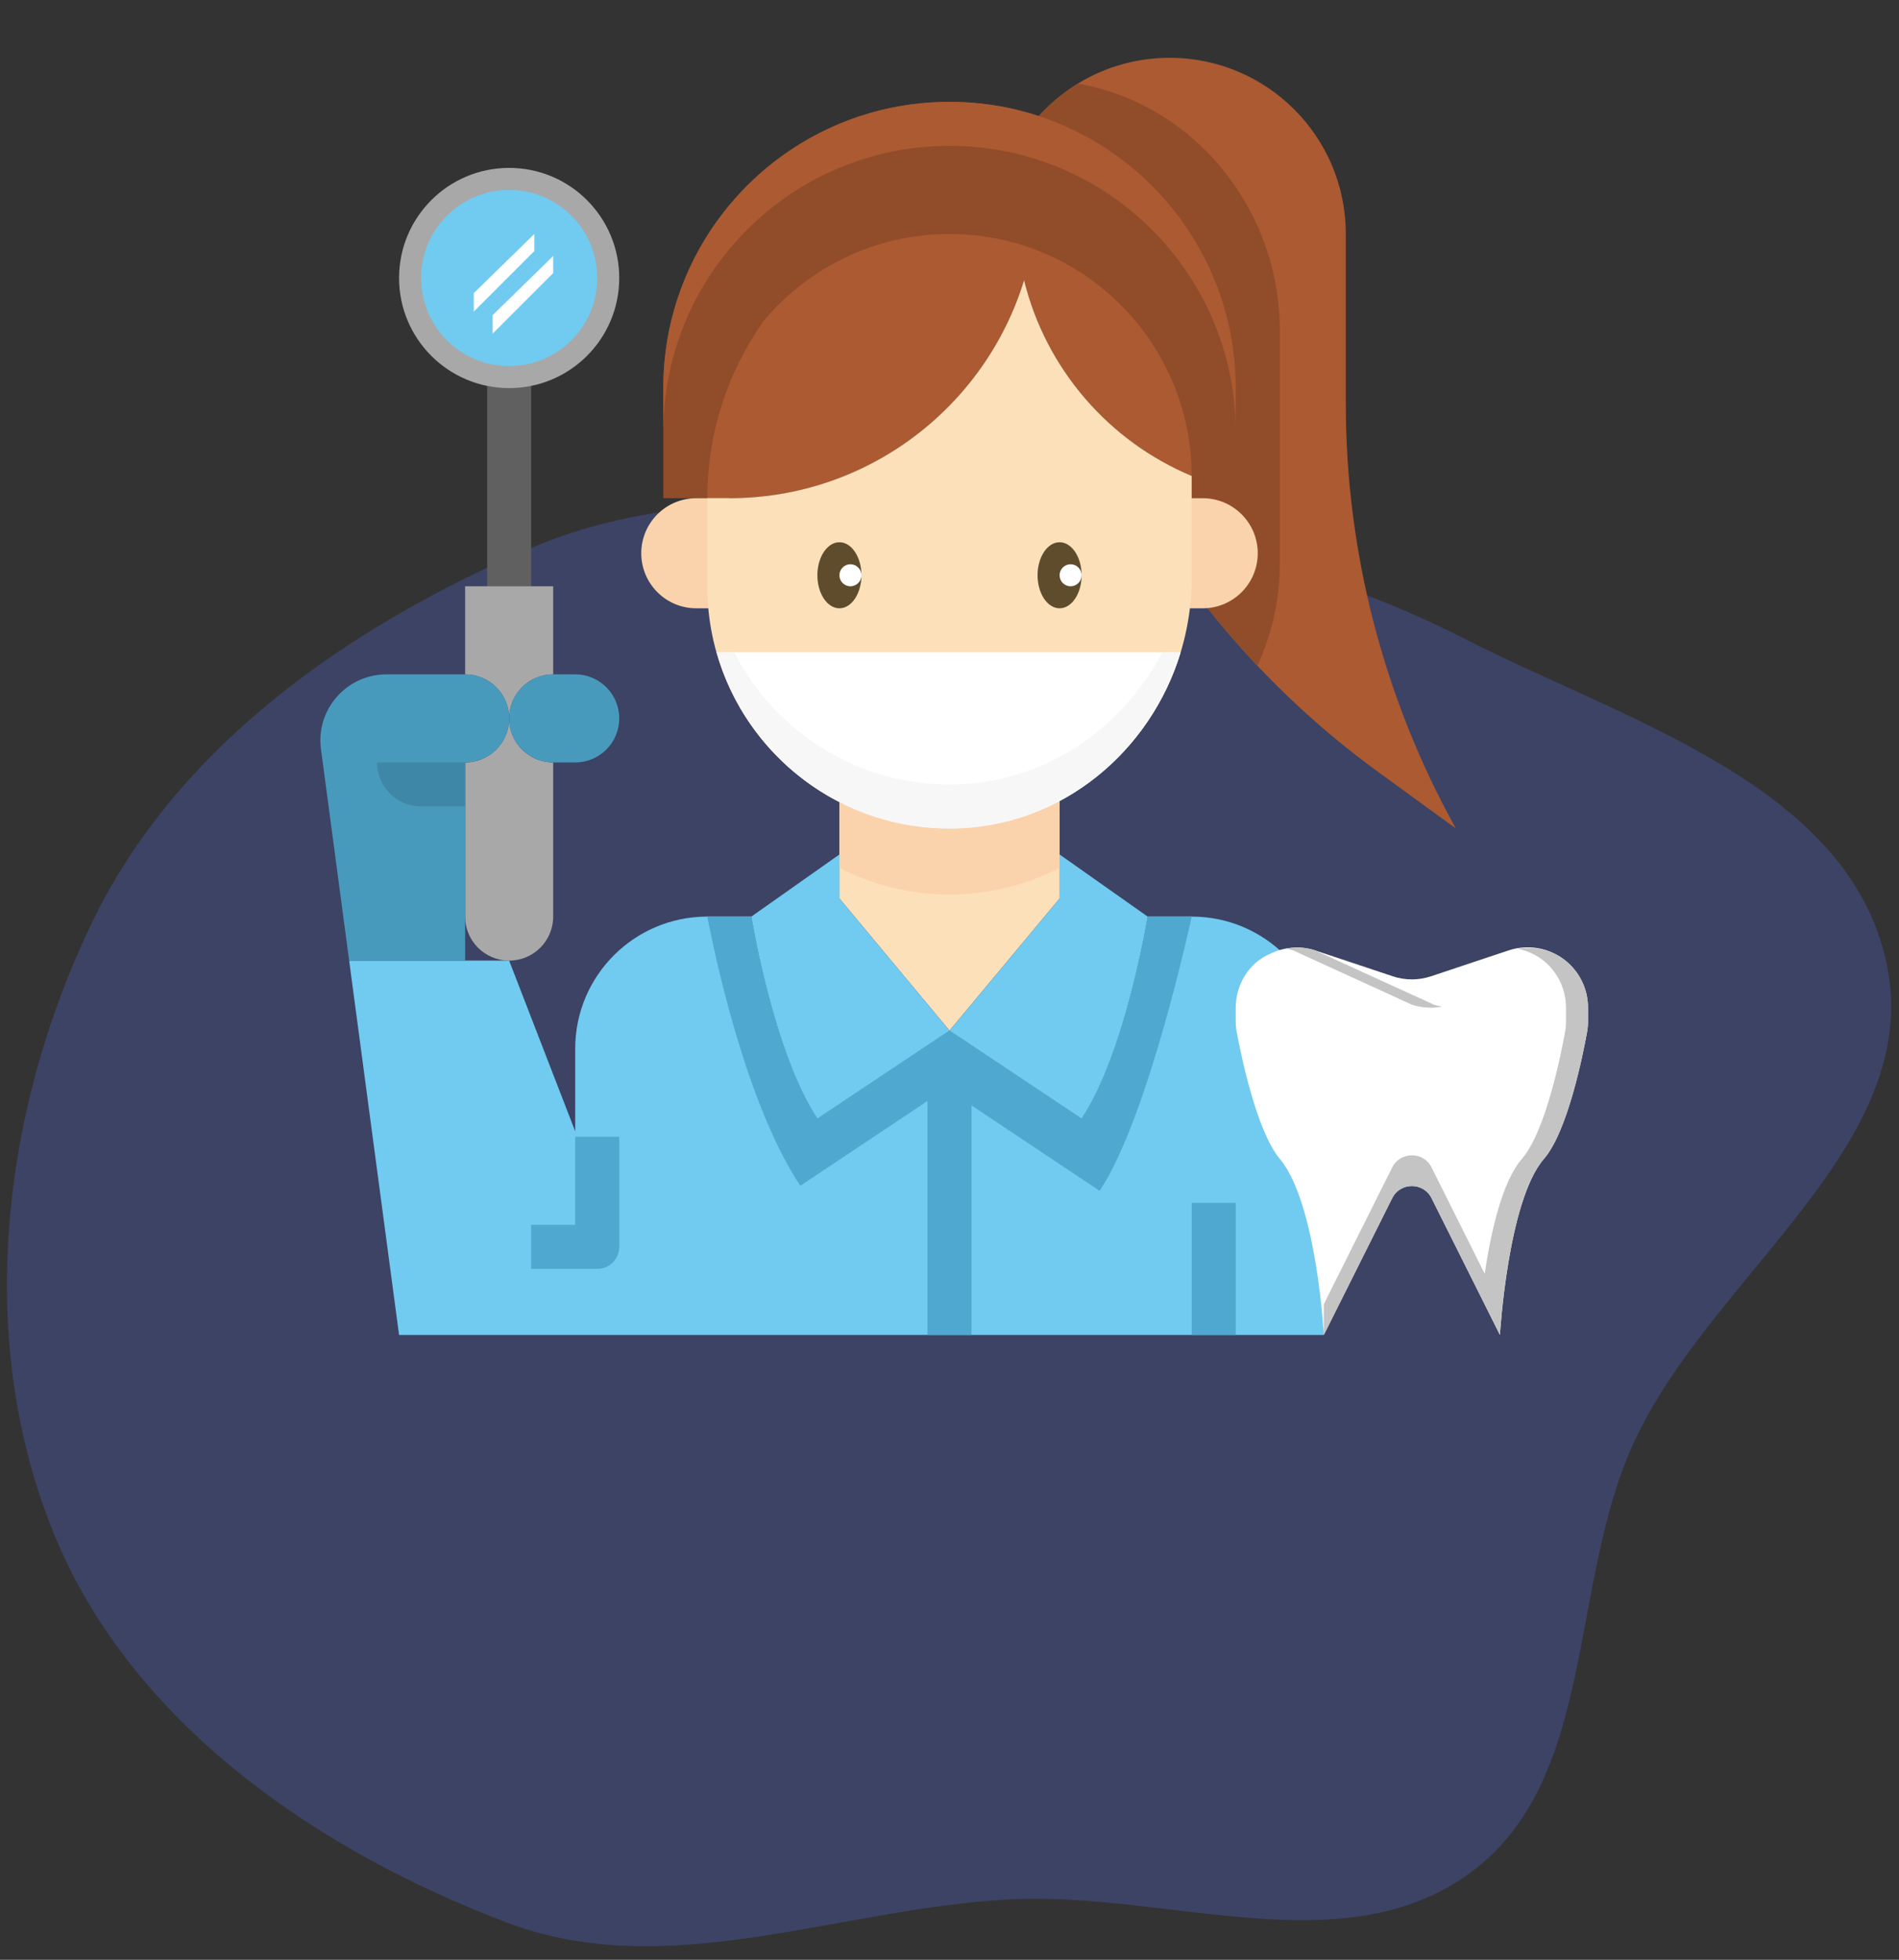
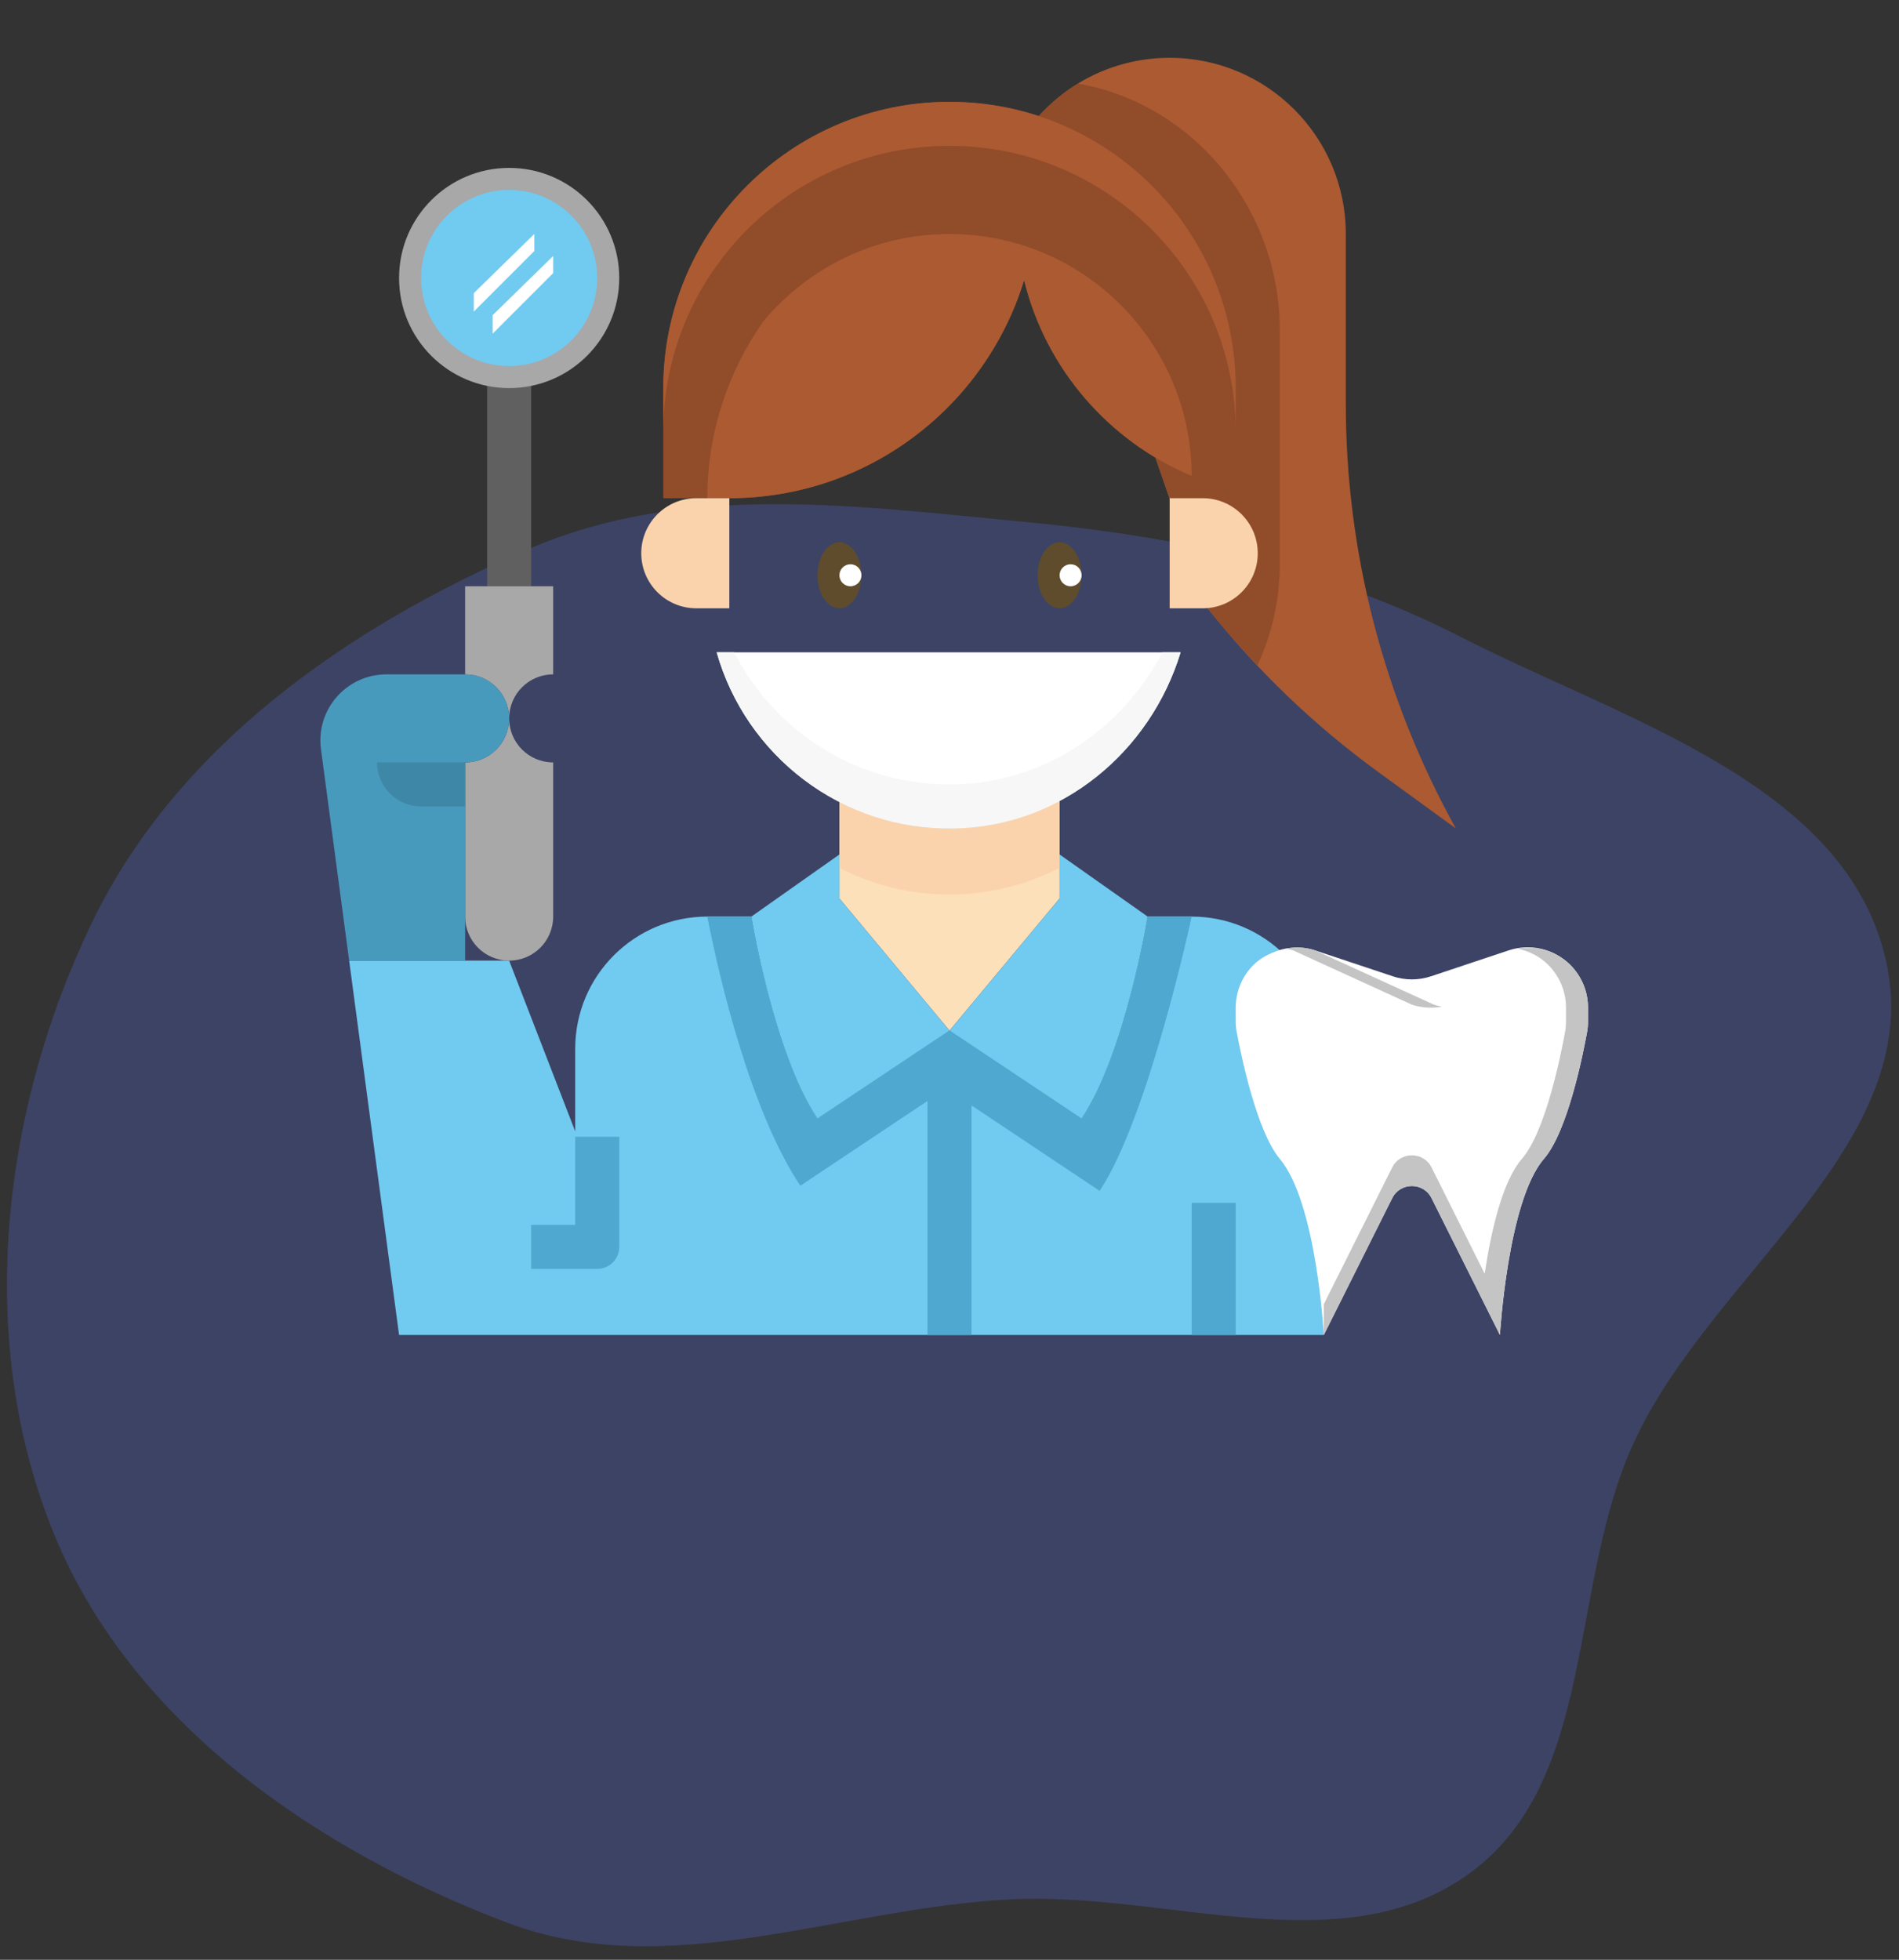
<svg xmlns="http://www.w3.org/2000/svg" width="690" height="712" viewBox="0 0 690 712" fill="none">
  <rect x="0" y="0" width="690" height="712" fill="#333333" stroke="none" />
  <g opacity="0.5">
    <path fill-rule="evenodd" clip-rule="evenodd" d="M372.299 189.609C428.136 194.907 481.076 205.967 531.004 231.521C590.198 261.818 671.572 284.868 685.469 349.896C699.544 415.761 621.604 463.033 593.566 524.273C569.794 576.195 580.207 646.743 534.122 680.467C487.967 714.242 424.134 687.118 367.016 690.057C304.549 693.271 242.632 720.672 184.153 698.474C115.224 672.31 48.385 626.431 20.064 558.359C-9.22 487.972 0.219 404.369 33.197 335.635C64.158 271.104 126.557 227.692 192.295 199.383C248.87 175.021 310.977 183.79 372.299 189.609Z" fill="#465397" />
  </g>
  <g clip-path="url(#clip0)">
    <path d="M433 333H417C417 333 409 382.432 393 406.432L345 374.432L297 406.432C281 382.432 273 333 273 333H257C230.488 333 209 354.488 209 381V411.016L185 349H126.944L127.04 349.264L126.864 349L145 485H345H481V411.016V381C481 354.488 459.512 333 433 333Z" fill="#71CAF0" />
    <path d="M177 133H193V213H177V133Z" fill="#606060" />
    <path d="M185 141C207.091 141 225 123.091 225 101C225 78.909 207.091 61 185 61C162.909 61 145 78.909 145 101C145 123.091 162.909 141 185 141Z" fill="#A8A8A8" />
    <path d="M425 21C460.344 21 489 49.656 489 85V146.632C489 200.648 502.768 253.776 529 301L500.856 280.528C477.488 263.536 456.624 243.488 438.784 221L377 42.672C388.72 29.384 405.88 21 425 21V21Z" fill="#AB5A32" />
    <path d="M377 42.672C381.24 37.872 386.208 33.736 391.696 30.376C433.712 37.72 465 75.928 465 119.92V157V205C465 218.112 462.056 230.52 456.904 241.696C450.6 235.024 444.48 228.184 438.776 221L377 42.672Z" fill="#914C2A" />
    <path d="M345 37C402.44 37 449 83.56 449 141V181H433V173C433 172.976 433 172.944 433 172.92C402.92 160.32 380 134.032 372.104 101.792C358.072 147.64 315.44 181 265 181H257H241V141C241 83.56 287.56 37 345 37Z" fill="#914C2A" />
    <path d="M345 85C393.576 85 432.952 124.36 433 172.92C402.92 160.32 380 134.032 372.104 101.792C358.072 147.64 315.44 181 265 181H257C257 157.064 264.568 134.936 277.36 116.728C293.504 97.352 317.808 85 345 85Z" fill="#AB5A32" />
    <path d="M346.648 300.984C331.616 301.256 317.456 297.728 305 291.344V310.432V326.432L345 374.432L385 326.432V310.432V290.952C373.504 297.088 360.52 300.728 346.648 300.984Z" fill="#FCE0B9" />
    <path d="M346.648 300.984C331.616 301.256 317.456 297.728 305 291.344V315.32C317.008 321.464 330.584 325 345 325C359.416 325 372.992 321.464 385 315.32V290.952C373.504 297.088 360.52 300.728 346.648 300.984Z" fill="#FAD3AC" />
    <path d="M437 181C448.048 181 457 189.952 457 201C457 212.048 448.048 221 437 221H425V181H437Z" fill="#FAD3AC" />
    <path d="M253 181H265V221H253C241.952 221 233 212.048 233 201C233 189.952 241.952 181 253 181Z" fill="#FAD3AC" />
    <path d="M345 37C402.44 37 449 83.56 449 141V157C449 99.56 402.44 53 345 53C287.56 53 241 99.56 241 157V141C241 83.56 287.56 37 345 37Z" fill="#AB5A32" />
    <path d="M185 261C185 252.16 192.16 245 201 245V213H185H169V245C177.84 245 185 252.16 185 261Z" fill="#A8A8A8" />
    <path d="M185 261C185 269.84 177.84 277 169 277V333C169 341.84 176.16 349 185 349C193.84 349 201 341.84 201 333V277C192.16 277 185 269.84 185 261Z" fill="#A8A8A8" />
-     <path d="M185 261C185 269.84 192.16 277 201 277H209C217.84 277 225 269.84 225 261C225 252.16 217.84 245 209 245H201C192.16 245 185 252.16 185 261Z" fill="#489ABD" />
    <path d="M570.584 350.584C564.712 344.712 556.032 342.664 548.152 345.288L519.936 354.696C515.44 356.192 510.576 356.192 506.072 354.696L477.856 345.288C472.64 343.552 467.128 344.04 462.256 346.152C459.776 347.232 457.408 348.6 455.424 350.576C451.312 354.688 449 360.264 449 366.08V371.04C449 372.376 449.112 373.672 449.36 374.984C450.8 382.712 456.512 410.888 465 421C478.432 437 481 485 481 485L505.848 435.312C508.8 429.416 517.208 429.416 520.16 435.312L545 485C545 485 547.856 436.144 561 421C569.68 411 575.28 382.584 576.664 374.92C576.896 373.648 577 372.392 577 371.104V366.08C577 360.264 574.688 354.688 570.584 350.584V350.584Z" fill="white" />
    <path d="M185 133C202.673 133 217 118.673 217 101C217 83.327 202.673 69 185 69C167.327 69 153 83.327 153 101C153 118.673 167.327 133 185 133Z" fill="#71CAF0" />
    <path d="M169 245H140.416C125.904 245 114.704 257.784 116.624 272.168L126.864 349H169V277C177.84 277 185 269.84 185 261C185 252.16 177.84 245 169 245Z" fill="#489ABD" />
    <path d="M194.144 85L172.144 106.504V113.216L194.144 91.216V85Z" fill="white" />
    <path d="M201 93L179 114.504V121.216L201 99.216V93Z" fill="white" />
    <path d="M169 293H153C144.16 293 137 285.84 137 277H169V293Z" fill="#3F87A6" />
    <path d="M305 310.432L273 333C273 333 281 382.432 297 406.432L345 374.432L305 326.432V310.432Z" fill="#71CAF0" />
    <path d="M417 333L385 310.432V326.432L345 374.432L393 406.432C409 382.432 417 333 417 333Z" fill="#71CAF0" />
    <path d="M469.848 345.28L513 365C516.536 366.176 520.296 366.392 523.928 365.72C522.944 365.536 521.96 365.32 521 365L477.848 345.28C474.336 344.112 470.712 344.024 467.224 344.688C468.104 344.856 468.984 344.992 469.848 345.28Z" fill="#C4C4C4" />
    <path d="M570.584 350.584C565.512 345.512 558.36 343.504 551.432 344.68C555.576 345.52 559.48 347.472 562.584 350.576C566.688 354.688 569 360.264 569 366.08V371.104C569 372.4 568.896 373.648 568.664 374.928C567.28 382.584 561.68 411 553 421C545.768 429.328 541.696 447.776 539.456 462.752L520.16 424.152C517.208 418.256 508.8 418.256 505.848 424.152L481 473.84V485L505.848 435.312C508.8 429.416 517.208 429.416 520.16 435.312L538.272 471.528L545 485C545 485 547.856 436.144 561 421C569.68 411 575.28 382.584 576.664 374.92C576.896 373.648 577 372.392 577 371.104V366.08C577 360.264 574.688 354.688 570.584 350.584V350.584Z" fill="#C4C4C4" />
-     <path d="M372.096 101.792C380 134.032 402.912 160.328 432.992 172.92V173V210.08C432.992 258.536 395.088 300.096 346.64 300.984C297.296 301.888 257 262.152 257 213V181H265C315.44 181 358.072 147.64 372.096 101.792V101.792Z" fill="#FCE0B9" />
    <path d="M305 221C309.418 221 313 215.627 313 209C313 202.373 309.418 197 305 197C300.582 197 297 202.373 297 209C297 215.627 300.582 221 305 221Z" fill="#5E4C2D" />
    <path d="M385 221C389.418 221 393 215.627 393 209C393 202.373 389.418 197 385 197C380.582 197 377 202.373 377 209C377 215.627 380.582 221 385 221Z" fill="#5E4C2D" />
    <path d="M309 213C311.209 213 313 211.209 313 209C313 206.791 311.209 205 309 205C306.791 205 305 206.791 305 209C305 211.209 306.791 213 309 213Z" fill="white" />
    <path d="M389 213C391.209 213 393 211.209 393 209C393 206.791 391.209 205 389 205C386.791 205 385 206.791 385 209C385 211.209 386.791 213 389 213Z" fill="white" />
    <path d="M345 269C358.256 269 369 258.256 369 245H321C321 258.256 331.744 269 345 269Z" fill="#FF9575" />
    <path d="M367.528 253C368.424 250.488 369 247.824 369 245H321C321 247.824 321.576 250.488 322.472 253H367.528Z" fill="white" />
    <path d="M346.648 300.984C385.784 300.264 418.016 272.992 428.968 237H260.408C271.008 274.424 305.664 301.736 346.648 300.984Z" fill="white" />
    <path d="M346.648 284.984C311.784 285.624 281.56 265.92 266.768 237H260.408C271.008 274.424 305.664 301.736 346.648 300.984C385.784 300.264 418.016 272.992 428.968 237H422.344C407.808 264.776 379.72 284.376 346.648 284.984Z" fill="#F7F7F7" />
    <path d="M345 374.432L297 406.432C281 382.432 273 333 273 333H257C261.368 355.56 272.768 403.72 290.8 430.784L337 399.992V485H353V401.608L399.552 432.64C417.376 405.896 433 333 433 333C433 333 422.752 333 417 333C417 333 409 382.432 393 406.432L345 374.432Z" fill="#4FA8CF" />
    <path d="M209 445H193V461H217C221.424 461 225 457.424 225 453V413H209V445Z" fill="#4FA8CF" />
    <path d="M433 437H449V485H433V437Z" fill="#4FA8CF" />
  </g>
  <defs>
    <clipPath id="clip0">
      <rect width="512" height="512" fill="white" transform="translate(88.518)" />
    </clipPath>
  </defs>
</svg>